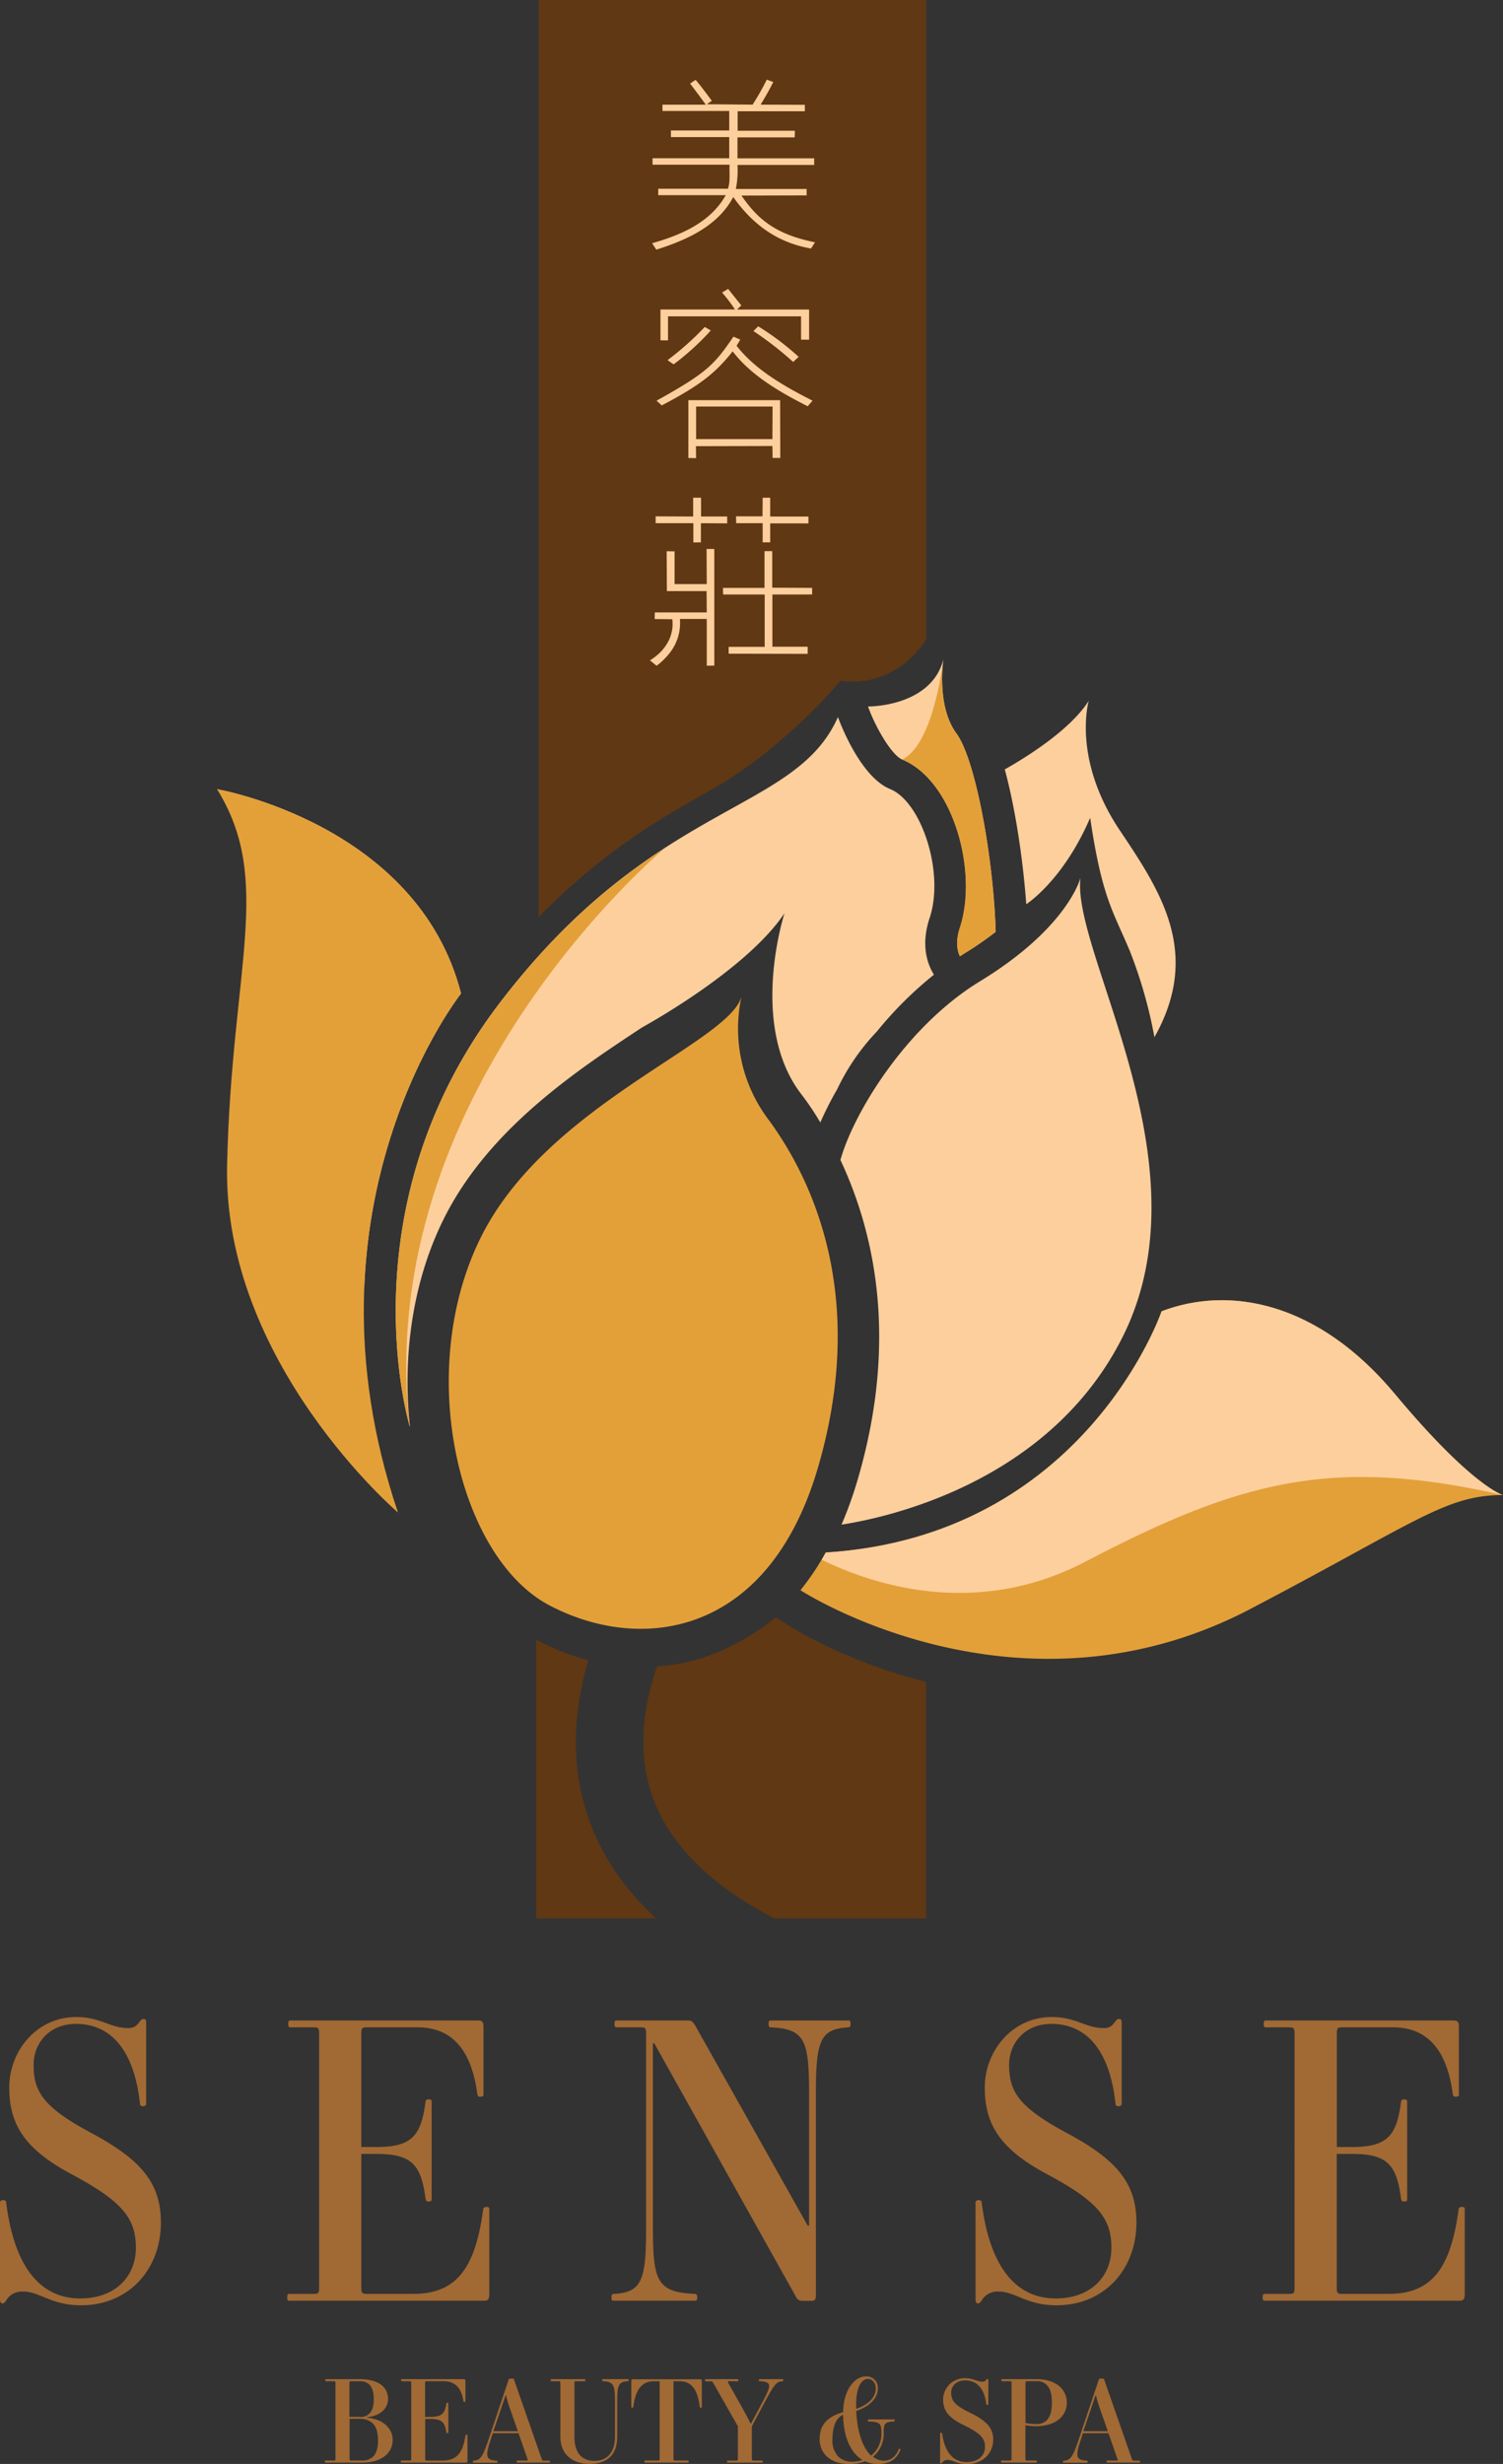
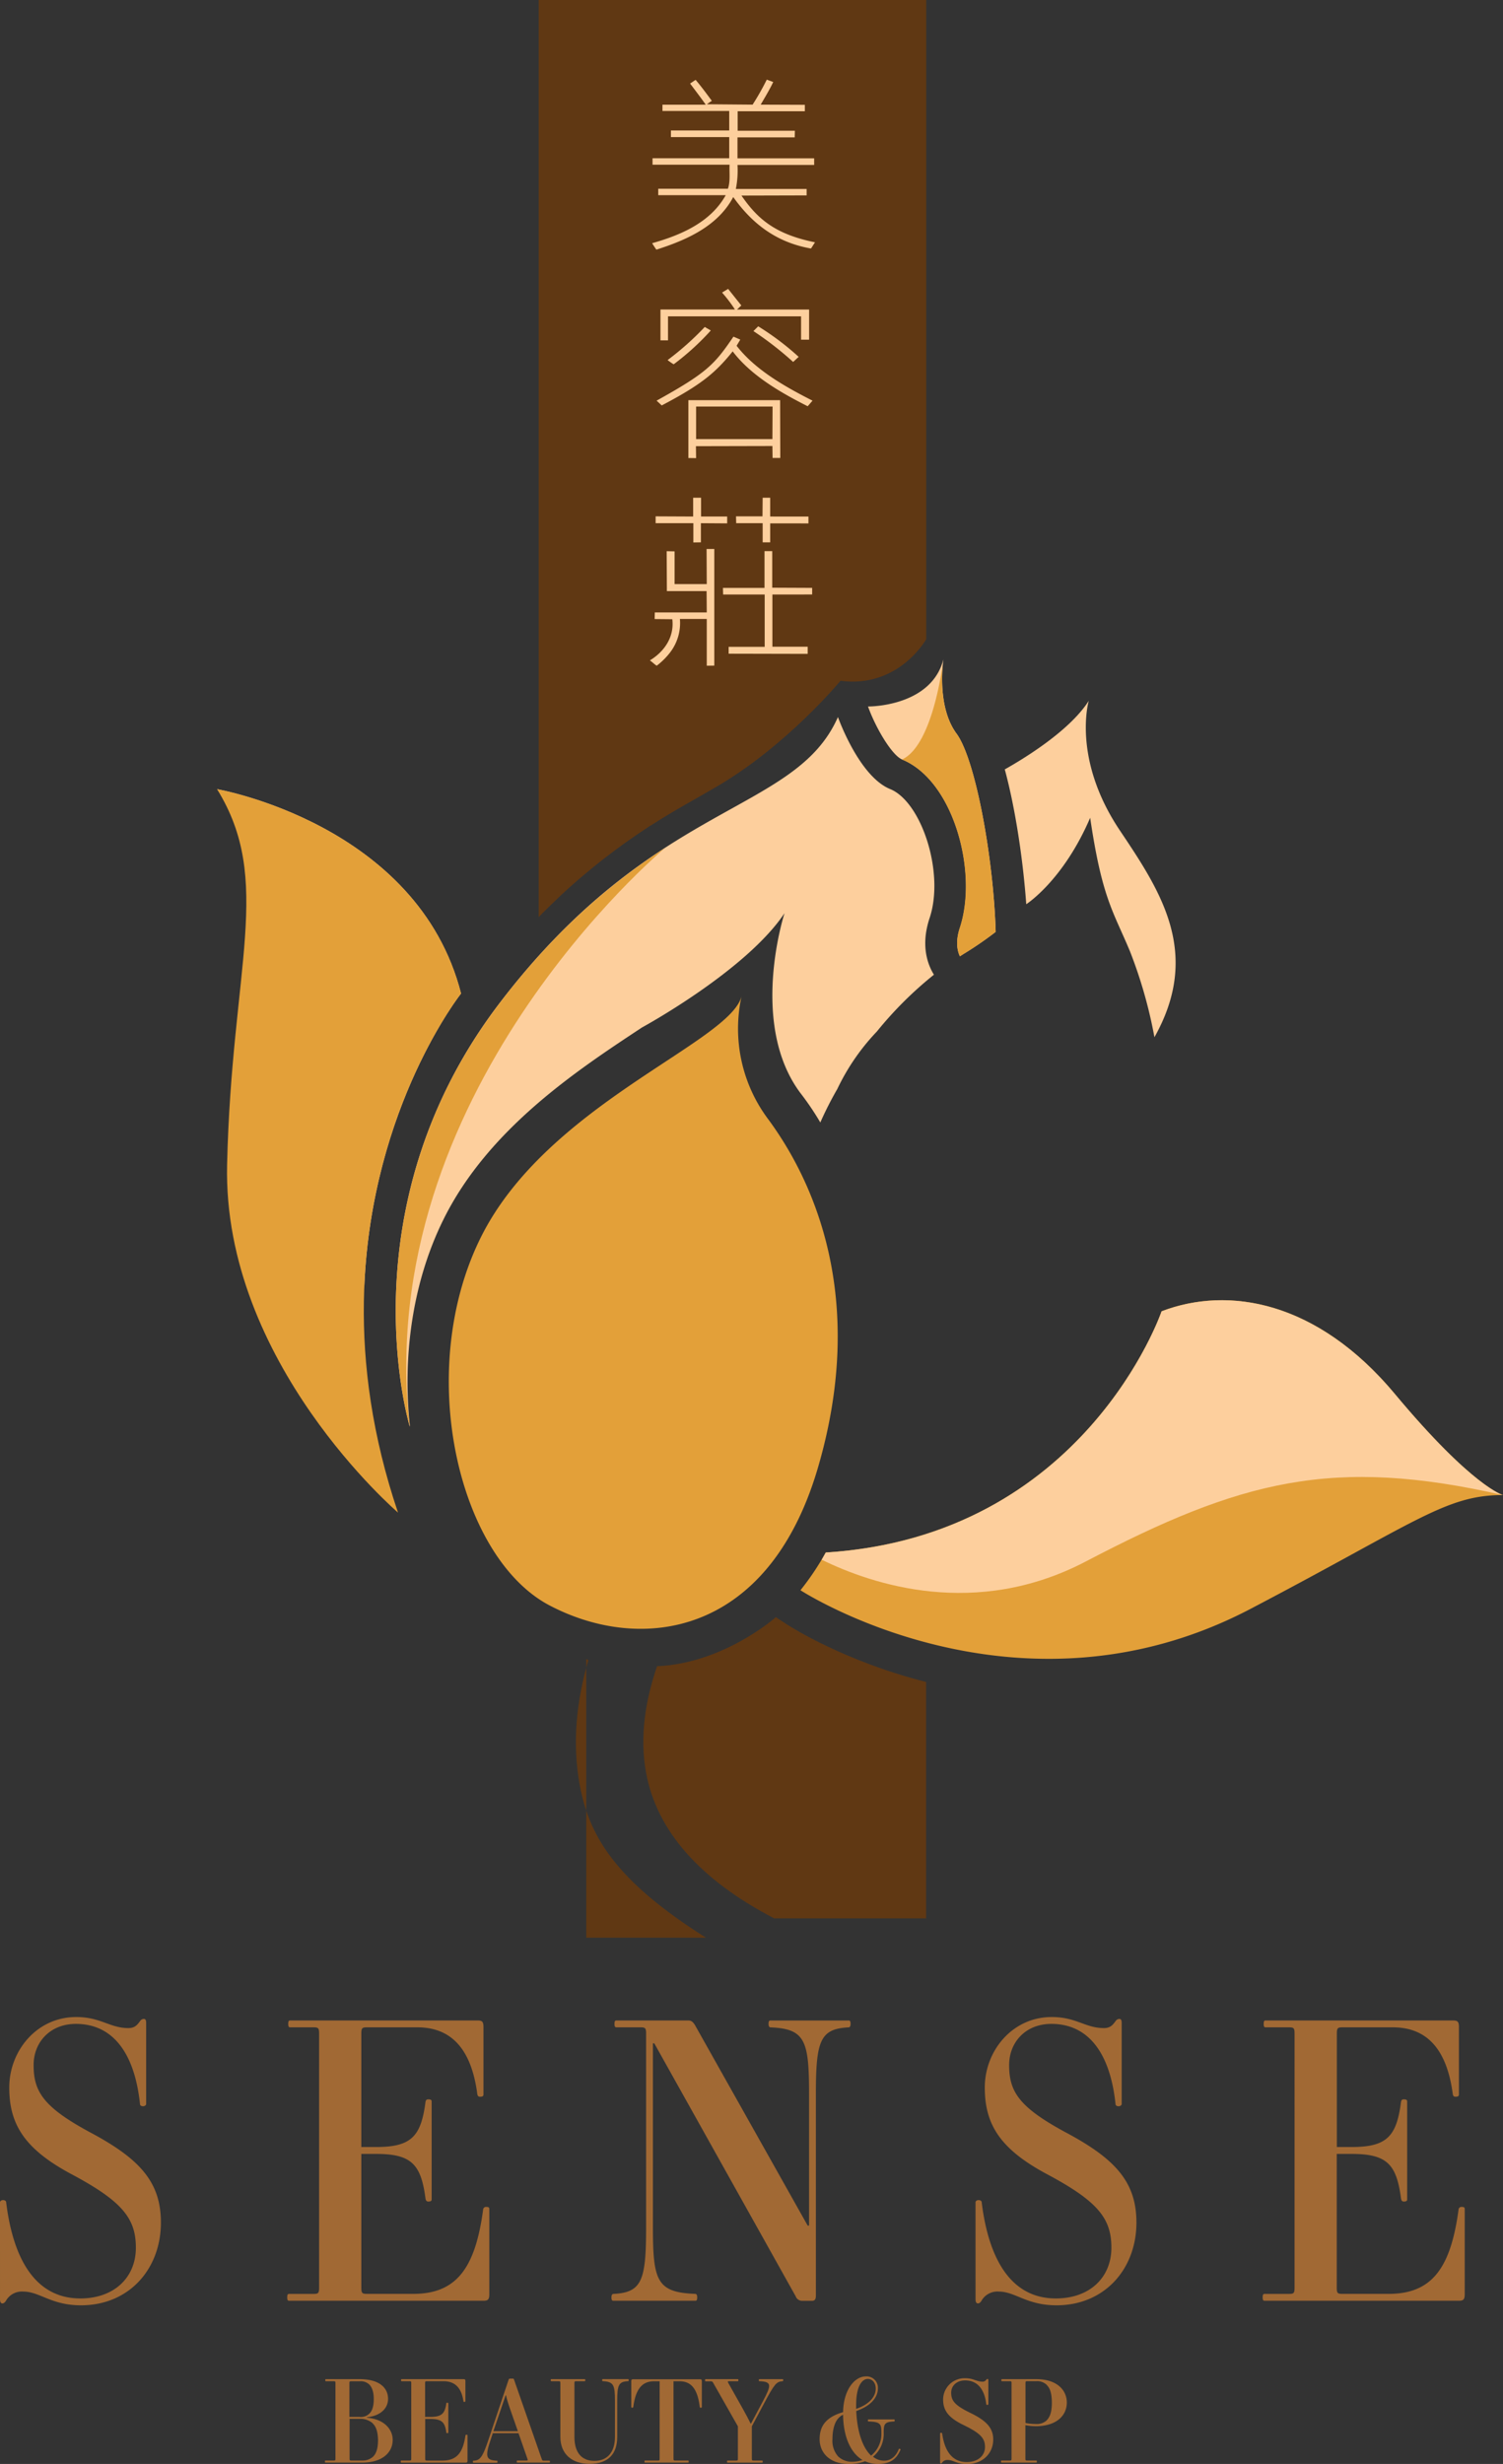
<svg xmlns="http://www.w3.org/2000/svg" id="圖層_1" data-name="圖層 1" viewBox="0 0 438.27 718.22">
  <rect x="0" y="0" width="438.27" height="718.22" fill="#333333" stroke="none" />
  <title>未命名-1</title>
  <g>
    <path d="M365.65,538.52c-5.83,3.45-12.55,7-19.67,11.6l-.08,0-.66.45q-2.72,1.78-5.53,3.76l-1.29.9q-2.78,2-5.65,4.21c-.66.51-1.32,1-2,1.56q-1.87,1.49-3.77,3.09c-.76.64-1.53,1.27-2.29,1.93q-2.41,2.09-4.85,4.35c-1.05,1-2.08,2-3.12,3-.79.77-1.59,1.54-2.38,2.34l-1.07,1.11V309.49h113V495.81s-7.95,14.35-25,12.13C401.28,507.94,386.06,526.44,365.65,538.52Z" transform="translate(-156.21 -309.49)" style="fill: #603813" />
    <g>
      <path d="M263.22,1014.1v.13c5.09.43,7.5,3.44,7.5,6.48,0,3.63-3,6.61-8.86,6.61H251.16c-.13,0-.2,0-.2-.3s.07-.3.2-.3h2.31c.5,0,.56-.07.56-.56v-22c0-.5-.06-.56-.56-.56h-2.21c-.13,0-.2,0-.2-.3s.07-.3.2-.3h9.88c5.62,0,8.23,2.48,8.23,5.75C269.36,1011.39,267.32,1013.67,263.22,1014.1Zm.66-9.55a3.58,3.58,0,0,0-2.74-.93h-2.48c-.5,0-.56.07-.56.56V1014h3a3.49,3.49,0,0,0,2.91-1.06c.76-.76,1.19-2.15,1.19-4.13S264.74,1005.41,263.88,1004.55Zm1,11.3a5.38,5.38,0,0,0-3.73-1.29h-3v11.6c0,.5.06.56.56.56h3.21a4.55,4.55,0,0,0,3-1.06c1-.93,1.52-2.41,1.52-5C266.36,1018.33,265.93,1016.88,264.84,1015.85Z" transform="translate(-156.21 -309.49)" style="fill: #a16934" />
      <path d="M273.26,1026.72h2.31c.5,0,.56-.07.56-.56v-22c0-.5-.06-.56-.56-.56h-2.21c-.13,0-.2,0-.2-.3s.07-.3.2-.3h18c.46,0,.56.13.56.59v5.82c0,.13-.07.2-.33.2s-.23-.07-.26-.23c-.59-4.07-2.64-5.78-5.78-5.78h-4.82c-.5,0-.56.07-.56.56V1014h1.42c3.4,0,4.33-.93,4.76-3.9,0-.17.1-.23.26-.23s.33.07.33.2v8.46c0,.13-.07.2-.33.2s-.23-.1-.26-.26c-.43-3-1.35-3.87-4.76-3.87H280.2v11.57c0,.5.06.56.56.56h4.43c4.16,0,6-2.21,6.74-7.3a.26.26,0,0,1,.3-.23c.26,0,.3.07.3.2v7.34c0,.46-.1.59-.56.59h-18.7c-.13,0-.2,0-.2-.3S273.12,1026.72,273.26,1026.72Z" transform="translate(-156.21 -309.49)" style="fill: #a16934" />
      <path d="M316.37,1027.32h-9.28c-.13,0-.2,0-.2-.3s.07-.3.2-.3h2.54c.5,0,.53-.07.36-.56l-2.58-7.4h-7.5l-.66,2c-1.62,4.79-1.35,5.85,1.82,6,.13,0,.2,0,.2.3s-.07.3-.2.3H294.3c-.13,0-.2,0-.2-.3s.07-.3.26-.3c1.85-.13,2.54-.93,4.3-6.15l5.88-17.51a.39.39,0,0,1,.36-.26h.86c.2,0,.26.07.33.26l8.06,23.1c.17.5.23.56.73.56h1.49c.13,0,.2,0,.2.3S316.5,1027.32,316.37,1027.32Zm-16.29-9.15h7.14l-2.45-7c-.36-1.09-.76-2.31-1-3.44h-.13Z" transform="translate(-156.21 -309.49)" style="fill: #a16934" />
      <path d="M317,1003h9.68c.13,0,.2,0,.2.3s-.07.3-.2.3h-2.41c-.5,0-.56.07-.56.56v15.66c0,4.66,2.18,7,5.82,7s6-2.38,6-7v-10.51c0-4.59-.4-5.58-3.53-5.72-.13,0-.2,0-.2-.3s.07-.3.2-.3h7.33c.13,0,.2,0,.2.3s-.07.3-.2.3c-2.71.13-3.14,1.12-3.14,5.72v10.51c0,5.06-2.68,7.86-8.09,7.86-5.06,0-8.49-2.81-8.49-7.86v-15.66c0-.5-.07-.56-.56-.56H317c-.13,0-.2,0-.2-.3S316.83,1003,317,1003Z" transform="translate(-156.21 -309.49)" style="fill: #a16934" />
      <path d="M344.34,1026.72H348c.5,0,.56-.07.56-.56v-22.54h-1.68c-3.5,0-5.35,2.38-6,7.5a.33.33,0,0,1-.33.2c-.13,0-.26-.07-.26-.2v-7.5c0-.46.1-.59.56-.59H360.3c.46,0,.56.13.56.59v7.5c0,.17-.17.2-.3.2s-.27,0-.3-.2c-.63-5.12-2.38-7.5-5.88-7.5H352.6v22.54c0,.5.07.56.56.56h3.67c.13,0,.2,0,.2.3s-.07.3-.2.3H344.34c-.13,0-.2,0-.2-.3S344.21,1026.72,344.34,1026.72Z" transform="translate(-156.21 -309.49)" style="fill: #a16934" />
      <path d="M362,1003h9.32c.13,0,.2,0,.2.3s-.07.3-.2.3h-2.45c-.5,0-.53.07-.26.56l4.26,7.57c.69,1.26,1.49,2.71,2.21,4.2h.13l3.4-6.38c2.54-4.76,2.74-5.82-.93-5.95-.13,0-.2-.07-.2-.3s.07-.3.2-.3h6.71c.13,0,.2,0,.2.3s-.07.3-.26.3c-1.69.13-2.31.83-5.15,6.15l-3.74,7v9.42c0,.5.07.56.56.56h2.41c.13,0,.2,0,.2.3s-.07.3-.2.3h-10c-.13,0-.2,0-.2-.3s.07-.3.2-.3h2.41c.5,0,.56-.07.56-.56v-9.42l-7.14-12.56c-.26-.5-.33-.56-.83-.56H362c-.13,0-.2,0-.2-.3S361.85,1003,362,1003Z" transform="translate(-156.21 -309.49)" style="fill: #a16934" />
      <path d="M402.05,1012.61c.13-6.67,3.47-10.41,6.61-10.41a3.29,3.29,0,0,1,3.54,3.47c0,2.68-2.08,5.15-6.31,6.61.27,6.11,1.88,10.71,4.33,13a8.15,8.15,0,0,0,3-6.58c0-2.64-.23-3.24-3.73-3.37-.13,0-.2,0-.2-.3s.07-.3.2-.3h7.4c.13,0,.2,0,.2.3s-.06.3-.2.3c-2.68.13-3,.66-3,3.27a8.59,8.59,0,0,1-3.11,7,5.12,5.12,0,0,0,3.24,1.16c2.08,0,3.5-1.39,4.3-3.44.06-.13.56.07.49.2-1,2.41-2.61,4.2-6.64,4.2a8.83,8.83,0,0,1-3.7-.79,13,13,0,0,1-4.73.79c-5.78,0-8.53-3.44-8.53-7.2S396.93,1014.1,402.05,1012.61Zm5.65,13.94c-3.63-2.15-5.58-7.1-5.65-13.18a4.08,4.08,0,0,0-1.35,1c-.86.86-1.75,2.84-1.75,6.15a6.87,6.87,0,0,0,1.65,5,5.79,5.79,0,0,0,4.23,1.55A9.2,9.2,0,0,0,407.7,1026.56Zm-1.85-14.9c3.4-1.12,5.72-3.27,5.72-5.91,0-1.69-1-2.81-2.31-2.81-1.62,0-3.4,2-3.4,7.57Z" transform="translate(-156.21 -309.49)" style="fill: #a16934" />
      <path d="M437.7,1002.73c2.38,0,3.24,1,5,1a1.25,1.25,0,0,0,1.12-.59.46.46,0,0,1,.36-.2c.17,0,.23.1.23.36v7c0,.1-.13.2-.3.2s-.3-.07-.3-.2c-.5-4.23-2.48-6.94-6.18-6.94-2.48,0-4.06,1.59-4.06,3.57,0,2.31,1,3.67,5.55,5.88s6.71,4.3,6.71,7.77c0,4-3,7.17-7.7,7.17-2.87,0-4-1.19-5.55-1.19a1.82,1.82,0,0,0-1.65.76.46.46,0,0,1-.36.26c-.17,0-.23-.1-.23-.36v-8.39c0-.1.1-.2.3-.2s.3.1.3.2c.73,5.29,3.07,8.33,7.14,8.33,3.3,0,5.35-1.85,5.35-4.39s-1.32-4-6.21-6.38c-4.53-2.18-6-4.33-6-7.5A6.24,6.24,0,0,1,437.7,1002.73Z" transform="translate(-156.21 -309.49)" style="fill: #a16934" />
      <path d="M458.21,1016.71a16.72,16.72,0,0,1-3-.3v9.75c0,.5.06.56.56.56h2.58c.13,0,.2,0,.2.3s-.07.3-.2.3H448.3c-.13,0-.2,0-.2-.3s.07-.3.2-.3h2.31c.5,0,.56-.07.56-.56v-22c0-.5-.06-.56-.56-.56H448.4c-.13,0-.2,0-.2-.3s.07-.3.2-.3h10c6,0,8.89,3.17,8.89,6.84C467.26,1013.8,464.06,1016.71,458.21,1016.71Zm3.27-12a4,4,0,0,0-3.1-1.12H455.8c-.5,0-.56.07-.56.56v11.63a15.86,15.86,0,0,0,3,.3,4.29,4.29,0,0,0,3.1-1c1-1,1.59-2.41,1.59-5.29C462.9,1007.16,462.41,1005.67,461.48,1004.75Z" transform="translate(-156.21 -309.49)" style="fill: #a16934" />
-       <path d="M488.4,1027.32h-9.28c-.13,0-.2,0-.2-.3s.07-.3.2-.3h2.54c.5,0,.53-.07.36-.56l-2.58-7.4H472l-.66,2c-1.62,4.79-1.35,5.85,1.82,6,.13,0,.2,0,.2.3s-.07.3-.2.3h-6.77c-.13,0-.2,0-.2-.3s.07-.3.26-.3c1.85-.13,2.54-.93,4.3-6.15l5.88-17.51a.39.39,0,0,1,.36-.26h.86c.2,0,.26.07.33.26l8.06,23.1c.17.5.23.56.73.56h1.49c.13,0,.2,0,.2.3S488.54,1027.32,488.4,1027.32Zm-16.29-9.15h7.14l-2.45-7c-.36-1.09-.76-2.31-1-3.44h-.13Z" transform="translate(-156.21 -309.49)" style="fill: #a16934" />
    </g>
    <g>
      <path d="M178.42,897.44c7.2,0,9.8,3.22,15.21,3.22,1.8,0,2.5-.78,3.4-2a1.35,1.35,0,0,1,1.1-.67c.5,0,.7.33.7,1.22v23.57c0,.33-.4.67-.9.67s-.9-.22-.9-.67c-1.5-14.23-7.5-23.34-18.71-23.34-7.5,0-12.31,5.34-12.31,12,0,7.78,2.9,12.34,16.81,19.79,14.31,7.67,20.31,14.45,20.31,26.12,0,13.45-9.21,24.12-23.31,24.12-8.7,0-12-4-16.81-4a5.34,5.34,0,0,0-5,2.56c-.3.56-.7.89-1.1.89s-.7-.33-.7-1.22V951.47c0-.33.3-.67.9-.67s.9.33.9.67c2.2,17.79,9.3,28,21.61,28,10,0,16.21-6.22,16.21-14.79s-4-13.56-18.81-21.45c-13.71-7.34-18.11-14.56-18.11-25.24S166.92,897.44,178.42,897.44Z" transform="translate(-156.21 -309.49)" style="fill: #a16934" />
      <path d="M240.56,978.15h7c1.5,0,1.7-.22,1.7-1.89V902.33c0-1.67-.2-1.89-1.7-1.89h-6.7c-.4,0-.6-.11-.6-1s.2-1,.6-1h54.63c1.4,0,1.7.44,1.7,2V920c0,.44-.2.67-1,.67-.5,0-.7-.22-.8-.78-1.8-13.67-8-19.45-17.51-19.45H263.27c-1.5,0-1.7.22-1.7,1.89v33h4.3c10.31,0,13.11-3.11,14.41-13.12.1-.56.3-.78.8-.78.8,0,1,.22,1,.67v28.46c0,.44-.2.67-1,.67-.5,0-.7-.33-.8-.89-1.3-10-4.1-13-14.41-13h-4.3v38.91c0,1.67.2,1.89,1.7,1.89h13.41c12.61,0,18.11-7.45,20.41-24.57a.82.82,0,0,1,.9-.78c.8,0,.9.22.9.67v24.68c0,1.56-.3,2-1.7,2H240.56c-.4,0-.6-.11-.6-1S240.16,978.15,240.56,978.15Z" transform="translate(-156.21 -309.49)" style="fill: #a16934" />
      <path d="M335.11,978.15c8.2-.44,9.5-3.78,9.5-19.23V902.33c0-1.67-.2-1.89-1.7-1.89H336c-.4,0-.6-.11-.6-1s.2-1,.6-1h20.91c.9,0,1.4.44,2,1.44l32.82,58.36h.4V919.68c0-15.45-1.2-18.79-11.21-19.23-.4,0-.6-.33-.6-1,0-.89.2-1,.6-1h22.71c.4,0,.6.11.6,1,0,.67-.2,1-.6,1-8.2.44-9.51,3.78-9.51,19.23v58.81c0,.89-.1,1.67-1.1,1.67h-3a2,2,0,0,1-1.8-1.33L347,905.11h-.4v53.8c0,15.45,1.2,18.79,12.31,19.23.4,0,.6.33.6,1,0,.89-.2,1-.6,1H335.11c-.4,0-.6-.11-.6-1Q334.51,978.15,335.11,978.15Z" transform="translate(-156.21 -309.49)" style="fill: #a16934" />
      <path d="M462.88,897.44c7.2,0,9.8,3.22,15.21,3.22,1.8,0,2.5-.78,3.4-2a1.35,1.35,0,0,1,1.1-.67c.5,0,.7.33.7,1.22v23.57c0,.33-.4.67-.9.67s-.9-.22-.9-.67c-1.5-14.23-7.5-23.34-18.71-23.34-7.5,0-12.31,5.34-12.31,12,0,7.78,2.9,12.34,16.81,19.79,14.31,7.67,20.31,14.45,20.31,26.12,0,13.45-9.21,24.12-23.31,24.12-8.7,0-12-4-16.81-4a5.34,5.34,0,0,0-5,2.56c-.3.56-.7.89-1.1.89s-.7-.33-.7-1.22V951.47c0-.33.3-.67.9-.67s.9.33.9.67c2.2,17.79,9.3,28,21.61,28,10,0,16.21-6.22,16.21-14.79s-4-13.56-18.81-21.45c-13.71-7.34-18.11-14.56-18.11-25.24S451.38,897.44,462.88,897.44Z" transform="translate(-156.21 -309.49)" style="fill: #a16934" />
      <path d="M525,978.15h7c1.5,0,1.7-.22,1.7-1.89V902.33c0-1.67-.2-1.89-1.7-1.89h-6.7c-.4,0-.6-.11-.6-1s.2-1,.6-1h54.63c1.4,0,1.7.44,1.7,2V920c0,.44-.2.67-1,.67-.5,0-.7-.22-.8-.78-1.8-13.67-8-19.45-17.51-19.45H547.73c-1.5,0-1.7.22-1.7,1.89v33h4.3c10.31,0,13.11-3.11,14.41-13.12.1-.56.3-.78.8-.78.8,0,1,.22,1,.67v28.46c0,.44-.2.67-1,.67-.5,0-.7-.33-.8-.89-1.3-10-4.1-13-14.41-13H546v38.91c0,1.67.2,1.89,1.7,1.89h13.41c12.61,0,18.11-7.45,20.41-24.57a.82.82,0,0,1,.9-.78c.8,0,.9.22.9.67v24.68c0,1.56-.3,2-1.7,2H525c-.4,0-.6-.11-.6-1S524.62,978.15,525,978.15Z" transform="translate(-156.21 -309.49)" style="fill: #a16934" />
    </g>
    <path d="M419.29,530.89c15,6.13,22.23,32.87,16.82,49.11-1.35,4-.72,6.72,0,8.24l1-.64a102.71,102.71,0,0,0,9.43-6.47c-.61-21.47-5.89-50.3-11.41-57.79-6-8.17-3.81-21.7-3.81-21.7-3.59,14-22,13.79-22,13.79C411.57,521.72,416.31,529.68,419.29,530.89Z" transform="translate(-156.21 -309.49)" style="fill: #fdcf9d" />
    <path d="M360.84,560.17" transform="translate(-156.21 -309.49)" style="fill: none;stroke: #fff;stroke-miterlimit: 10;stroke-width: 0.656px" />
    <path d="M400.38,626.9a64,64,0,0,1,11.53-16.74,109.58,109.58,0,0,1,16.63-16.55c-2-3.24-3.84-8.78-1.25-16.55,4.4-13.2-2.37-33.84-11.51-37.56s-15.23-21-15.23-21c-12.52,28.42-53.46,24-98.81,83.58s-26.06,123.17-26.06,123.17l.06,0c-2.2-20.28.72-42,9.77-60.27,13.08-26.46,39-43.52,57.92-56,0,0,30.33-16.49,41.54-33.3,0,0-10.69,32.85,5.08,53a80.73,80.73,0,0,1,5.36,8A102.8,102.8,0,0,1,400.38,626.9Z" transform="translate(-156.21 -309.49)" style="fill: #fdcf9d" />
    <path d="M436.12,588.24l1-.64a102.67,102.67,0,0,0,9.43-6.47c-.61-21.47-5.89-50.3-11.41-57.79-5-6.73-4.33-17.08-4-20.53-.68,5-3.82,24.37-11.91,28.07,15.05,6.13,22.23,32.87,16.82,49.11C434.76,584,435.39,586.72,436.12,588.24Z" transform="translate(-156.21 -309.49)" style="fill: #e3a039" />
    <path d="M474.1,547.87c-7.89,18.37-18.64,25.19-18.64,25.19-.89-12.41-3.07-27.53-6.26-39.3,5.68-3.19,19-11.33,24.49-20,0,0-5,16.84,9.09,37.83,11.94,17.79,23.83,35.74,10.06,60.24a135.53,135.53,0,0,0-7.12-25C480.89,575.2,477.58,571.49,474.1,547.87Z" transform="translate(-156.21 -309.49)" style="fill: #fdcf9d" />
    <path d="M243.44,613.79c-3.44,38.4,3.16,61.16,19,70.63,2.24-52.6,28.2-85.32,28.2-85.32C278,549.62,219.5,539.53,219.5,539.53S248.39,558.56,243.44,613.79Z" transform="translate(-156.21 -309.49)" style="fill: #fdcf9d" />
-     <path d="M325.26,829.82c-2.3-12.5-.85-24.89,2.51-36.4a67.93,67.93,0,0,1-14.58-5.65c-.21-.11-.4-.24-.61-.35v81.24h34.9C335.44,857.51,328,844.53,325.26,829.82Z" transform="translate(-156.21 -309.49)" style="fill: #603813" />
+     <path d="M325.26,829.82c-2.3-12.5-.85-24.89,2.51-36.4c-.21-.11-.4-.24-.61-.35v81.24h34.9C335.44,857.51,328,844.53,325.26,829.82Z" transform="translate(-156.21 -309.49)" style="fill: #603813" />
    <path d="M347.81,795.18c-3.43,10-5.13,20.68-3.19,31.14,3.13,16.87,15.69,31.1,37.33,42.36h44.31v-68.9c-23.61-6-39.14-15.85-40.44-16.69l-3.38-2.2S367.31,794.35,347.81,795.18Z" transform="translate(-156.21 -309.49)" style="fill: #603813" />
    <path d="M372.44,599.91a44,44,0,0,0,7.87,35.95c13.12,17.84,28.86,52,14.43,101.37s-51.6,54.23-78.28,40.23-39.36-68.22-20.12-107.14S368.94,613.47,372.44,599.91Z" transform="translate(-156.21 -309.49)" style="fill: #e3a039" />
-     <path d="M471.27,565.36s-3.5,14.43-29.3,30.17c-21.92,13.37-37.11,39-40.69,52.1,9.82,20.9,17,52.24,5.07,93a115.08,115.08,0,0,1-4.75,13.28C414,752,462.67,742,484,698.31,508.44,648,468.65,587.23,471.27,565.36Z" transform="translate(-156.21 -309.49)" style="fill: #fdcf9d" />
    <path d="M350.11,556.68c-14.62,9.47-31.17,22.85-48.37,45.43-45.34,59.56-26.06,123.17-26.06,123.17C264.62,628.53,348.93,557.67,350.11,556.68Z" transform="translate(-156.21 -309.49)" style="fill: #e3a039" />
    <path d="M520.85,778.47c48.47-25.4,56.9-33.18,73.63-33.18,0,0-8.9-2.35-31.56-29.5s-48.55-31.51-68-24.07c0,0-22.36,65.59-97.93,70.31a77.34,77.34,0,0,1-7.37,11S452.78,814.14,520.85,778.47Z" transform="translate(-156.21 -309.49)" style="fill: #e3a039" />
    <path d="M290.67,599.09s-48.82,61.41-18.4,151.31c0,0-51.16-43.77-49.84-101.43S236,566.17,219.5,539.53C219.5,539.53,278,549.62,290.67,599.09Z" transform="translate(-156.21 -309.49)" style="fill: #e3a039" />
    <path d="M562.93,715.8c-22.66-27.14-48.55-31.51-68-24.07,0,0-22.36,65.59-97.93,70.31-.39.7-.78,1.42-1.18,2.1,14.74,7.22,44.9,17.32,77,.51C518,741,544.88,734,594.49,745.3,594.49,745.3,585.58,742.95,562.93,715.8Z" transform="translate(-156.21 -309.49)" style="fill: #fdcf9d" />
    <g>
      <path d="M392.7,381.93c-10.78-1.88-17.64-7.93-22.68-15-4.56,8.63-13.88,12.6-22.41,15.33a22.21,22.21,0,0,1-1.23-1.88c8.2-2.31,17-6,21.45-14H348.15v-1.88h20.32c.75-2.09.37-4.66.48-7H346.49v-1.88h22.36v-6.17h-17v-1.93h17v-5.68H349.38V340H362c-1.5-2.14-3-4.07-4.56-6.16l1.61-1.07c1.61,1.88,3.22,4.07,4.72,6.11l-1.45,1,13.35.11a75.32,75.32,0,0,0,4.13-7.29l1.88.7c-1.07,2.25-2.41,4.45-3.65,6.59l12.87.05v1.88H371.31v5.68H388l-.05,1.93H371.26v6.11h22.36v1.93H371.26a27.32,27.32,0,0,1-.48,7h20.64v1.88l-19,.05c4.66,6.76,9.76,11.26,21.44,13.62Z" transform="translate(-156.21 -309.49)" style="fill: #fdcf9d" />
      <path d="M391.73,427.91c-7.18-3.64-16.35-8.69-21.87-16-5.09,6.33-9.27,9.76-20.69,15.76l-1.5-1.39c14.58-8.09,16.84-10.46,22.41-18.66l2,.86L371,410.28c5.47,7.08,14.26,12,22.14,16Zm-19.35-29.38c-.38.37-.86.8-1.24,1.18h21v8.79H389.8V401.7H351v7h-2.2v-9h21.71a41.51,41.51,0,0,0-3.75-4.93l1.77-1.07Zm-8.9,7.29a75,75,0,0,1-10.83,9.86,16.68,16.68,0,0,1-1.77-1.23,84.13,84.13,0,0,0,10.83-9.65ZM356.94,443V426.14h26.75l.05,16.84h-2.25l-.05-3.48-22.3.05.05,3.48Zm24.55-15h-22.3v9.49h22.25Zm6-13a96.45,96.45,0,0,0-11.58-9l1.39-1.39a79.46,79.46,0,0,1,11.8,8.9Z" transform="translate(-156.21 -309.49)" style="fill: #fdcf9d" />
      <path d="M362.3,503.54V489.92h-7.83a14.06,14.06,0,0,1-2.95,9.87,21,21,0,0,1-3.81,3.75c-.7-.43-1.29-1.07-2-1.55,4.18-2.52,7.18-6.81,6.54-12l-5.15-.05.05-1.93H362.3l-.05-6.22H350.67l-.06-11.63,2.31.05v9.54h9.38l-.05-10.24h2.25v34Zm-3.91-35.92V462h-11v-2l10.94.05v-5.47h2.31v5.47h7.61v2l-7.66-.05v5.58Zm23.05,15.17V498h10.29v2.09l-23.05-.05v-2h10.51V482.79H367.07l-.05-1.93h12.12V470.14h2.25V480.8l11.64.05v1.93Zm10.51-22.73v2H380.8v5.52h-2.2V462h-7.72l-.05-2h7.72l.05-5.42h2.2v5.47Z" transform="translate(-156.21 -309.49)" style="fill: #fdcf9d" />
    </g>
  </g>
</svg>